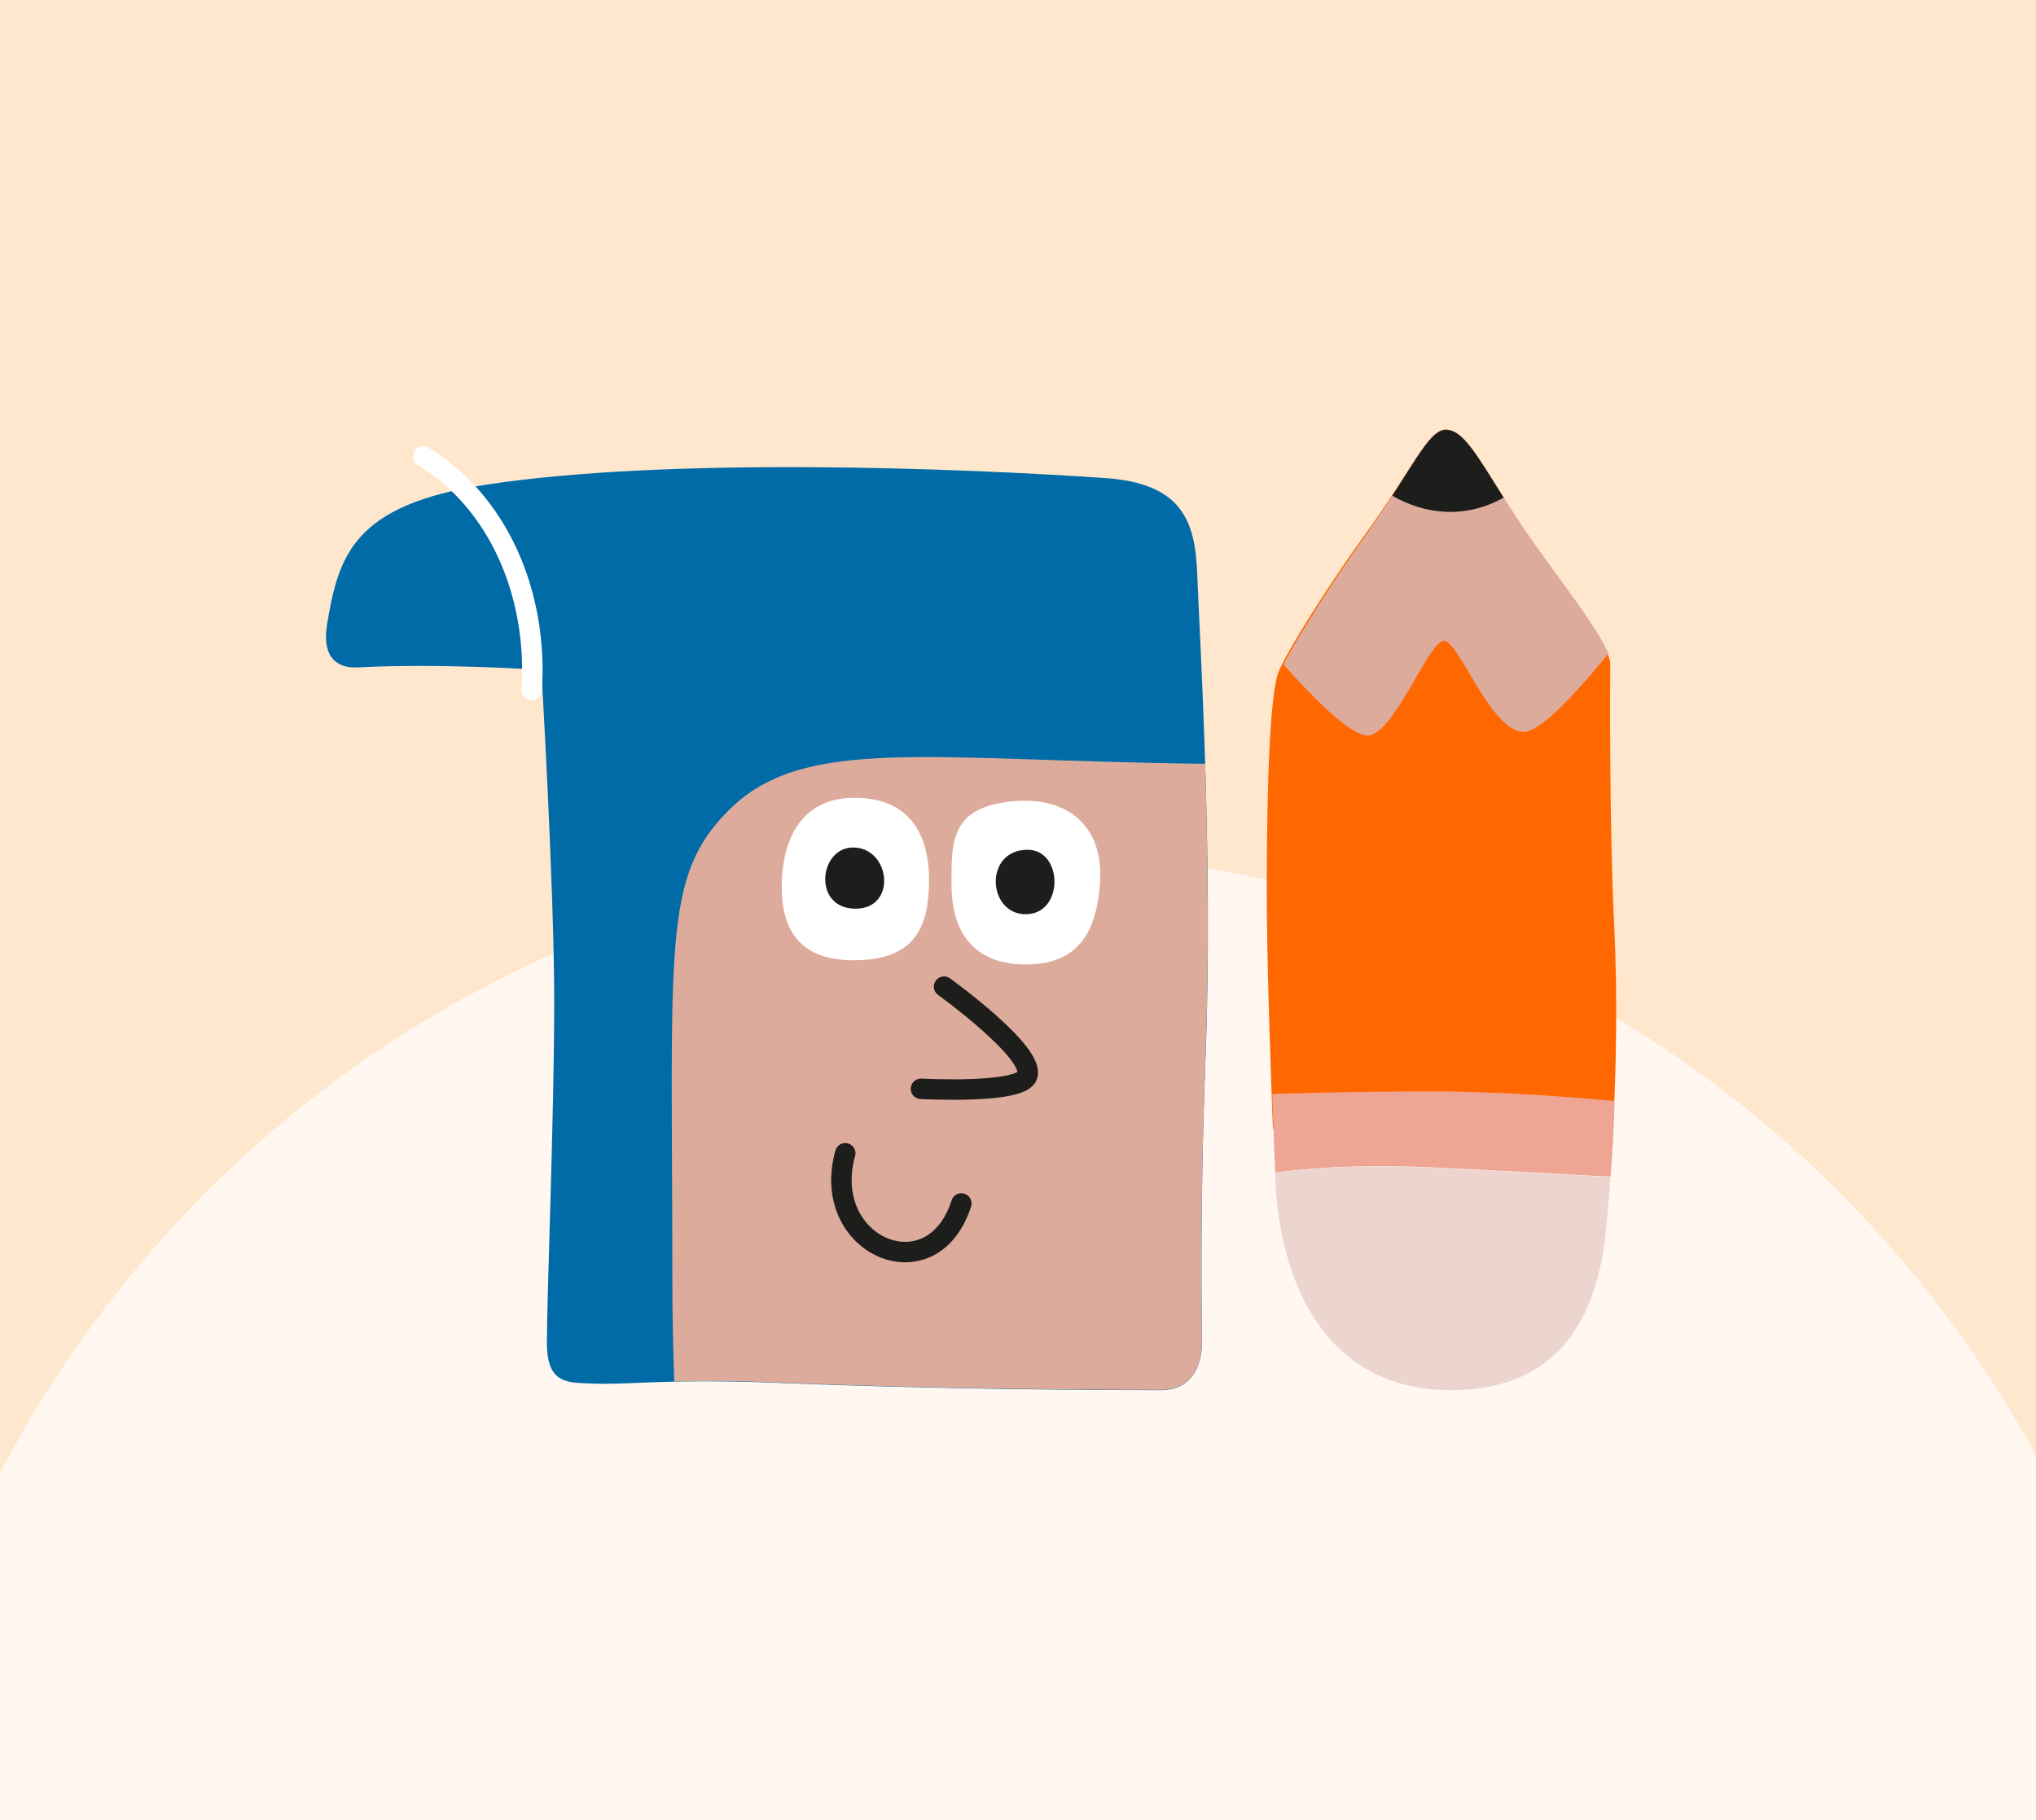
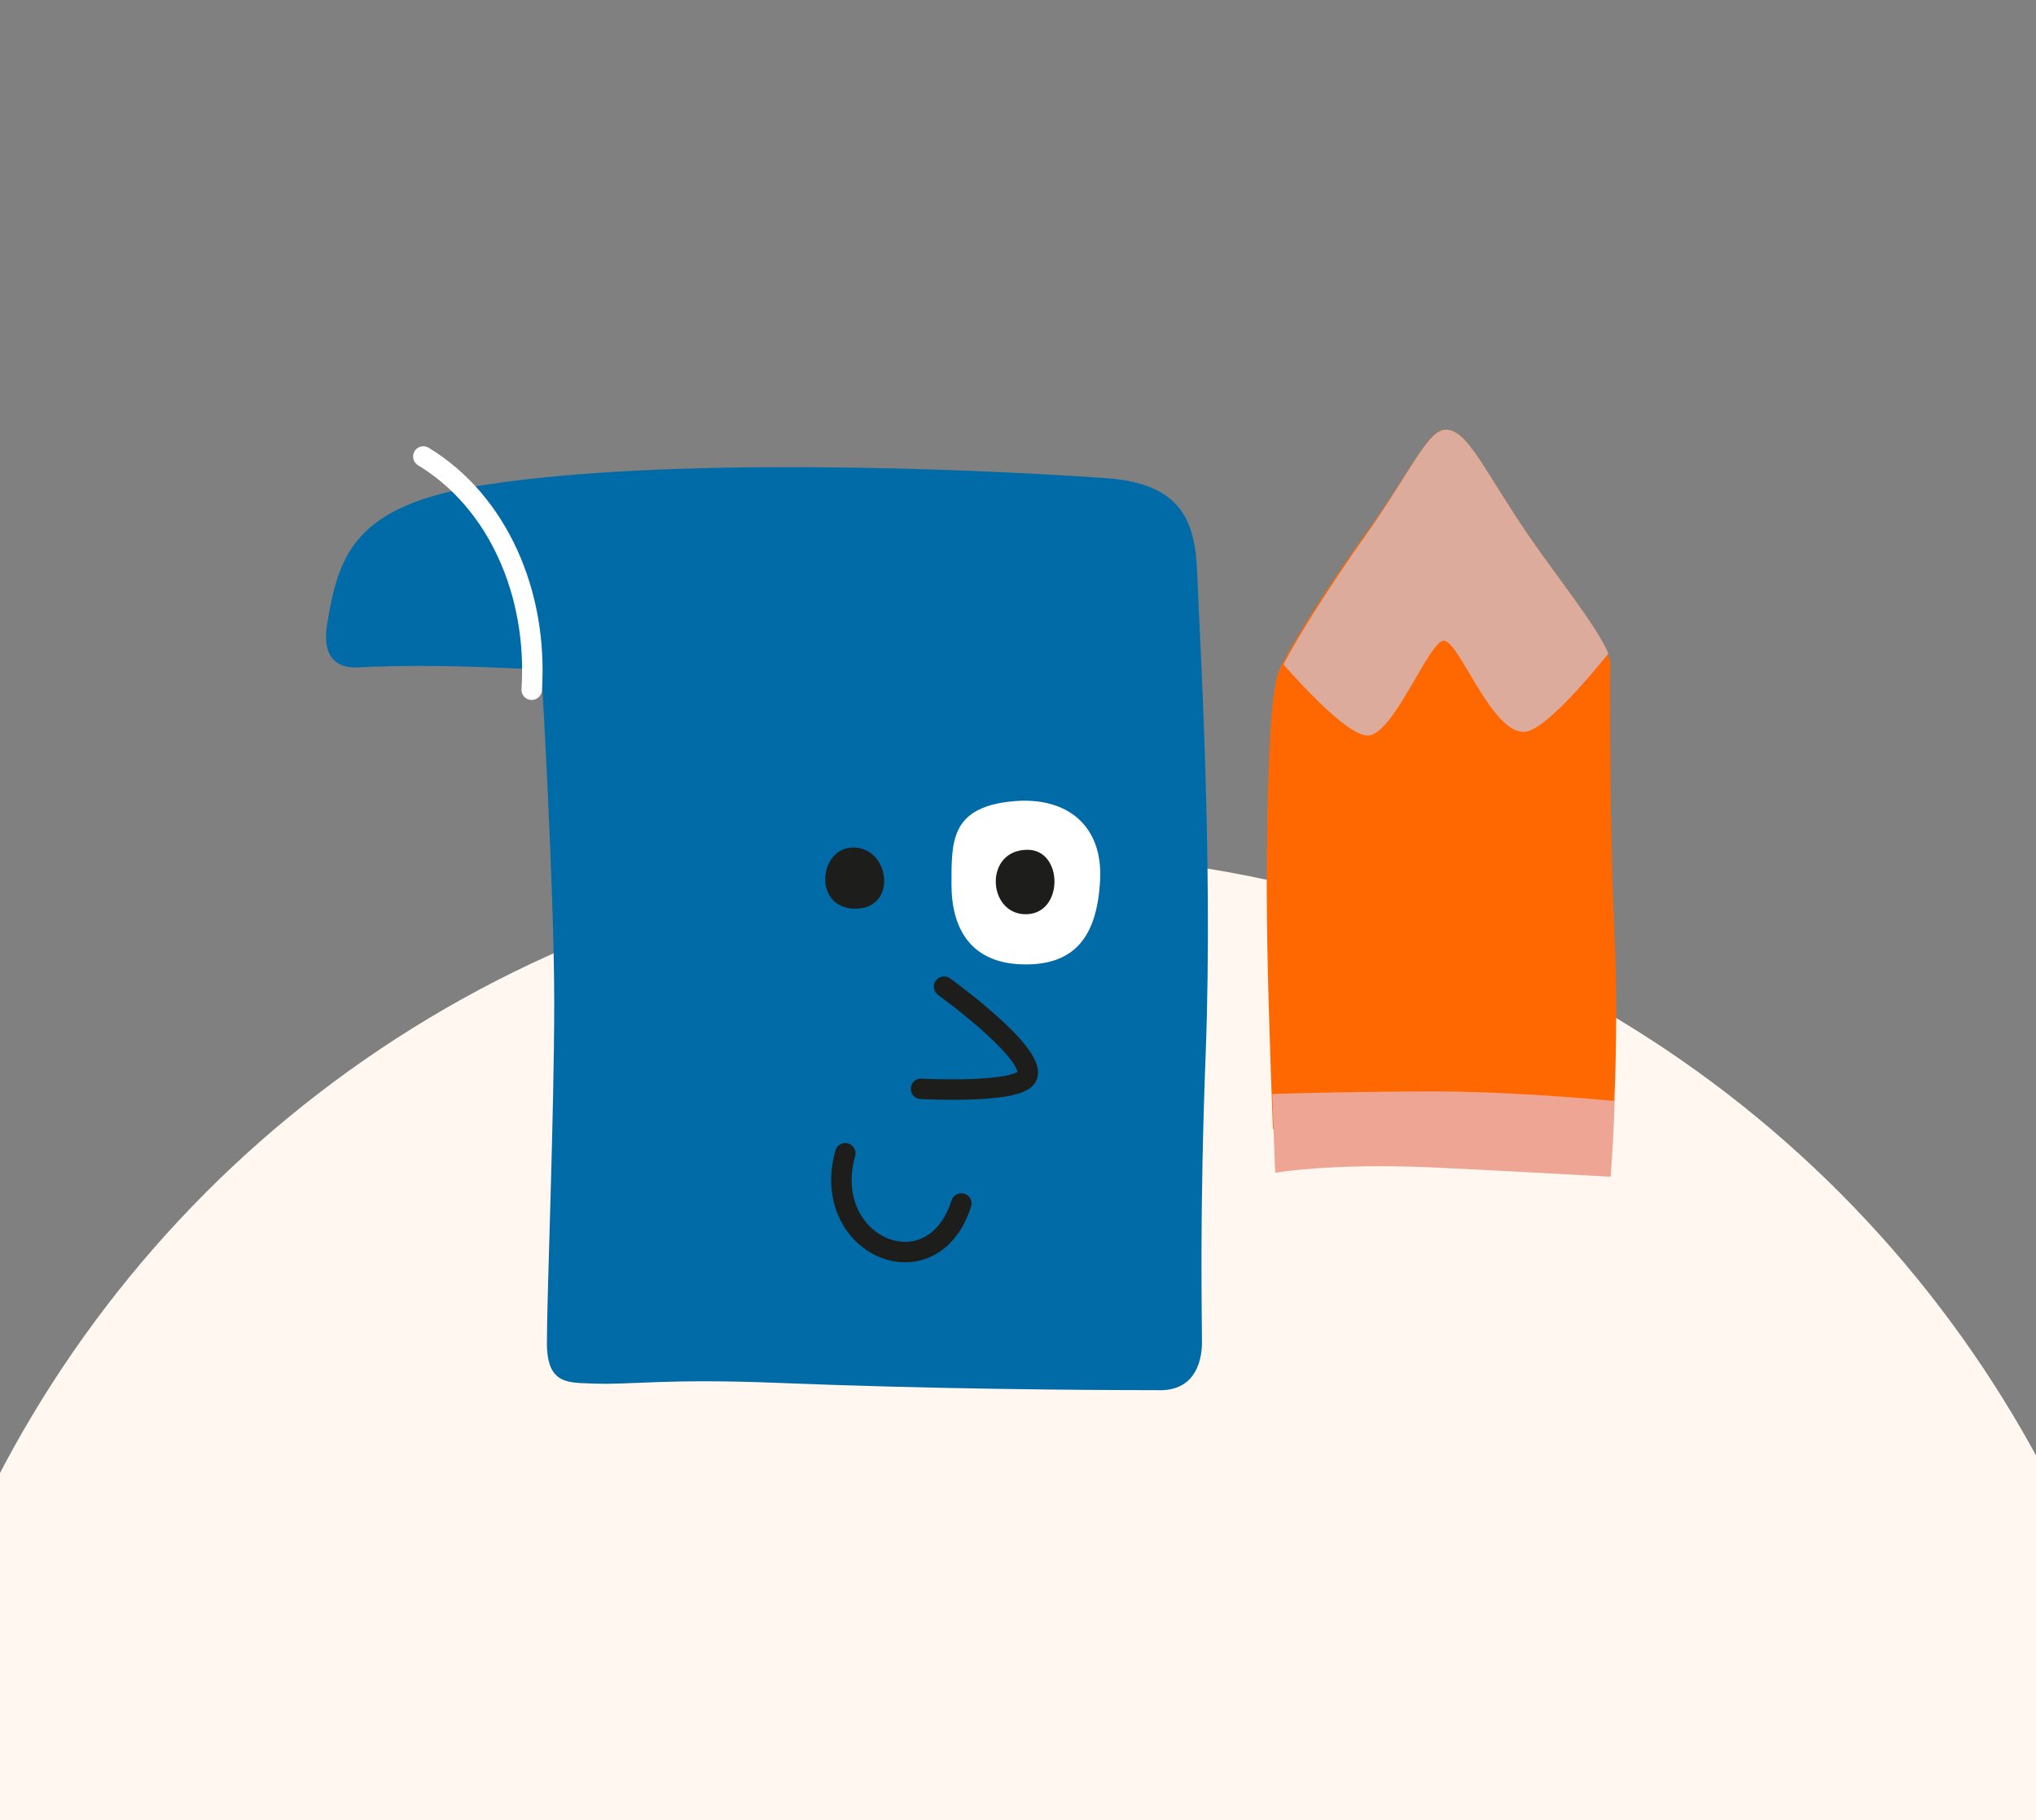
<svg xmlns="http://www.w3.org/2000/svg" id="Ebene_1" data-name="Ebene 1" viewBox="0 0 217 194">
  <rect x="0" y="0" width="217" height="194" fill="#808080" stroke="none" />
  <defs>
    <style>
      .cls-1 {
        fill: #006ba7;
      }

      .cls-2 {
        fill: #edd5cf;
      }

      .cls-3 {
        fill: #1d1d1b;
      }

      .cls-4 {
        fill: #fff7f0;
      }

      .cls-5 {
        stroke: #fff;
      }

      .cls-5, .cls-6 {
        fill: none;
        stroke-linecap: round;
        stroke-linejoin: round;
        stroke-width: 2.18px;
      }

      .cls-7 {
        fill: #fff;
      }

      .cls-8 {
        fill: #ff6801;
      }

      .cls-6 {
        stroke: #1d1d1b;
      }

      .cls-9 {
        fill: #ffe7ce;
      }

      .cls-10 {
        fill: #ddab9c;
      }

      .cls-11 {
        fill: #eea594;
      }
    </style>
  </defs>
  <g>
-     <path class="cls-9" d="M217,0v238c0,6.63-5.37,12-12,12H12c-6.63,0-12-5.37-12-12V0" />
    <circle class="cls-4" cx="109" cy="214" r="123" />
  </g>
  <g>
    <path class="cls-1" d="M57.69,71.41s-10.58-.74-19.55-.27c-2.15.12-3.86-1.01-3.28-4.57,1.21-7.34,2.77-12.76,16.98-14.91,19.36-2.97,50.7-1.76,65.96-.7,8.08.55,9.6,4.49,9.8,10.19.2,5.7,1.72,29.9.9,51.28-.66,17.33-.39,28.02-.39,30.6s-1.09,5.31-4.76,5.15c-8,0-24.31-.12-40.55-.78-11.9-.47-15.57.23-19.48.08-2.69-.12-5.03.2-5.03-4.33,0-5.23.78-24.24.78-36.37s-1.37-35.36-1.37-35.36Z" />
-     <path class="cls-10" d="M77.71,86.32c-7.18,7.14-6.05,14.4-6.05,50.31,0,4.41.12,7.96.2,10.62,2.69-.08,6.13-.08,10.93.12,16.28.66,32.59.78,40.55.78,3.67.16,4.76-2.54,4.76-5.15s-.27-13.27.39-30.6c.39-10.5.23-21.66-.04-30.99-29.39-.31-42.74-3.08-50.74,4.92Z" />
-     <path class="cls-7" d="M91.1,85.04c-5.54,0-7.57,4.14-7.77,8.82-.23,5.78,2.38,8.82,8.59,8.47,5.62-.31,7.1-3.59,7.1-8.55s-2.19-8.74-7.92-8.74Z" />
    <path class="cls-7" d="M108.2,85.39c-6.91.55-6.79,4.25-6.79,8.9s2.03,8.51,7.92,8.51c5.31,0,7.61-3.08,7.92-8.98.31-5.89-3.59-8.86-9.05-8.43Z" />
    <path class="cls-3" d="M90.79,90.34c-3.55.16-4.14,6.52.39,6.52s3.71-6.67-.39-6.52Z" />
    <path class="cls-3" d="M109.52,90.58c-4.68,0-4.29,6.87-.2,6.87s4.02-6.87.2-6.87Z" />
    <path class="cls-6" d="M100.62,105.17s9.8,7.06,8.86,9.52c-.7,1.95-11.32,1.37-11.32,1.37" />
    <path class="cls-6" d="M90.09,122.93c-2.77,9.87,9.25,15.07,12.37,5.35" />
    <path class="cls-5" d="M45.12,48.66c7.92,4.8,12.22,14.56,11.55,24.86" />
    <path class="cls-8" d="M153.98,45.81c2.46-.16,4.25,4.61,9.37,11.94,2.93,4.18,8.27,10.85,8.27,13.04s-.12,16.67.43,27.98c.35,7.3.23,15.22-.16,22.13-8.9,0-30.91,0-36.22-.55-.27-7.06-.66-18.15-.66-25.6,0-11.75.39-20.92,1.25-23.11.86-2.19,5.39-9.33,8.98-14.32,5.03-6.87,6.87-11.4,8.74-11.51Z" />
    <path class="cls-10" d="M163.38,57.75c-5.11-7.34-6.95-12.1-9.37-11.94-1.91.12-3.75,4.64-8.66,11.55-3.2,4.49-7.14,10.65-8.55,13.47,2.73,3.08,6.91,7.45,8.9,7.57,2.73.2,6.63-10.19,8.2-10.11,1.68.12,5.04,9.84,8.55,9.72,2.03-.08,6.48-5.27,8.98-8.35-1.21-2.85-5.54-8.27-8.04-11.9Z" />
-     <path class="cls-3" d="M160.26,53.03c-2.89-4.57-4.37-7.3-6.24-7.22-1.44.08-2.85,2.73-5.62,7.03,3.28,1.91,7.61,2.58,11.86.2Z" />
    <path class="cls-11" d="M172.09,117.35c-3.98-.35-11.9-1.01-19.2-1.01s-14.01.16-17.29.27c.12,3.51.23,6.48.31,8.39,2.85-.43,8.51-.94,17.06-.55,8.16.39,14.87.78,18.69.98.2-2.5.35-5.23.43-8.08Z" />
-     <path class="cls-2" d="M171.19,131.01c.16-1.68.31-3.55.47-5.54-3.83-.2-10.54-.59-18.69-.98-8.55-.43-14.21.12-17.06.55.04,1.37.08,2.15.08,2.15,1.13,12.37,7.06,21,18.69,21,10.26-.04,15.42-6.17,16.51-17.17Z" />
  </g>
</svg>